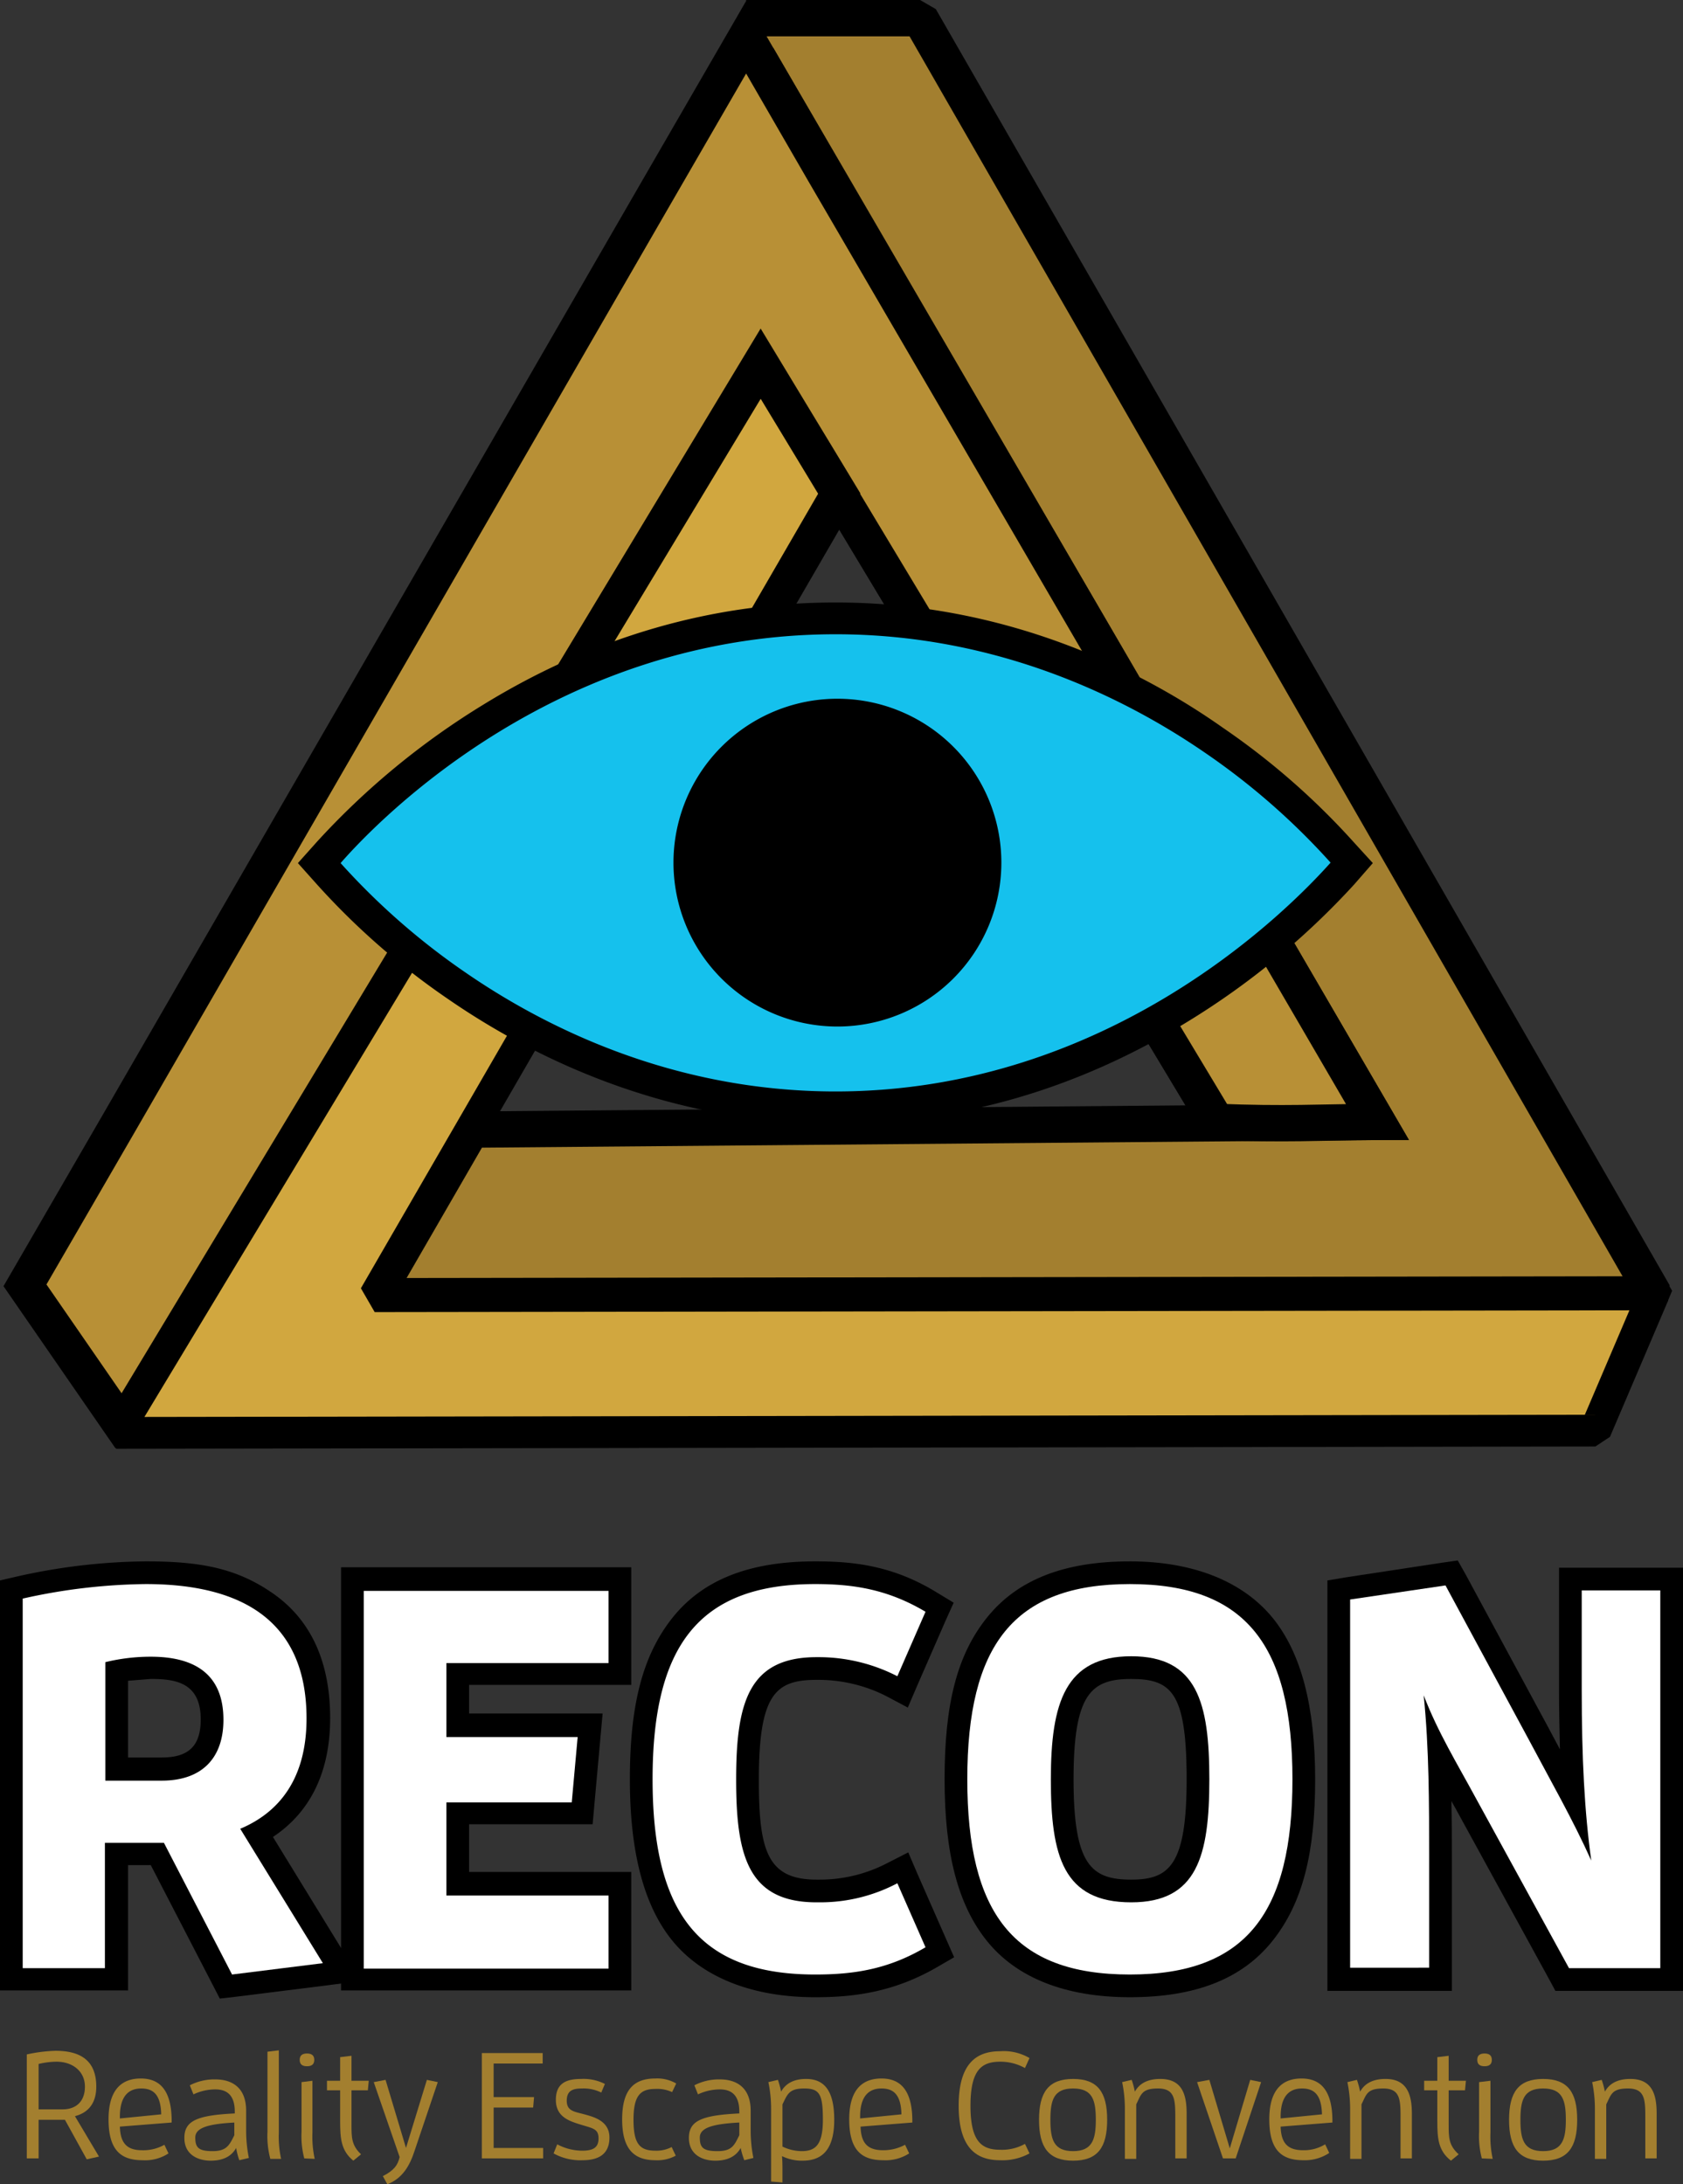
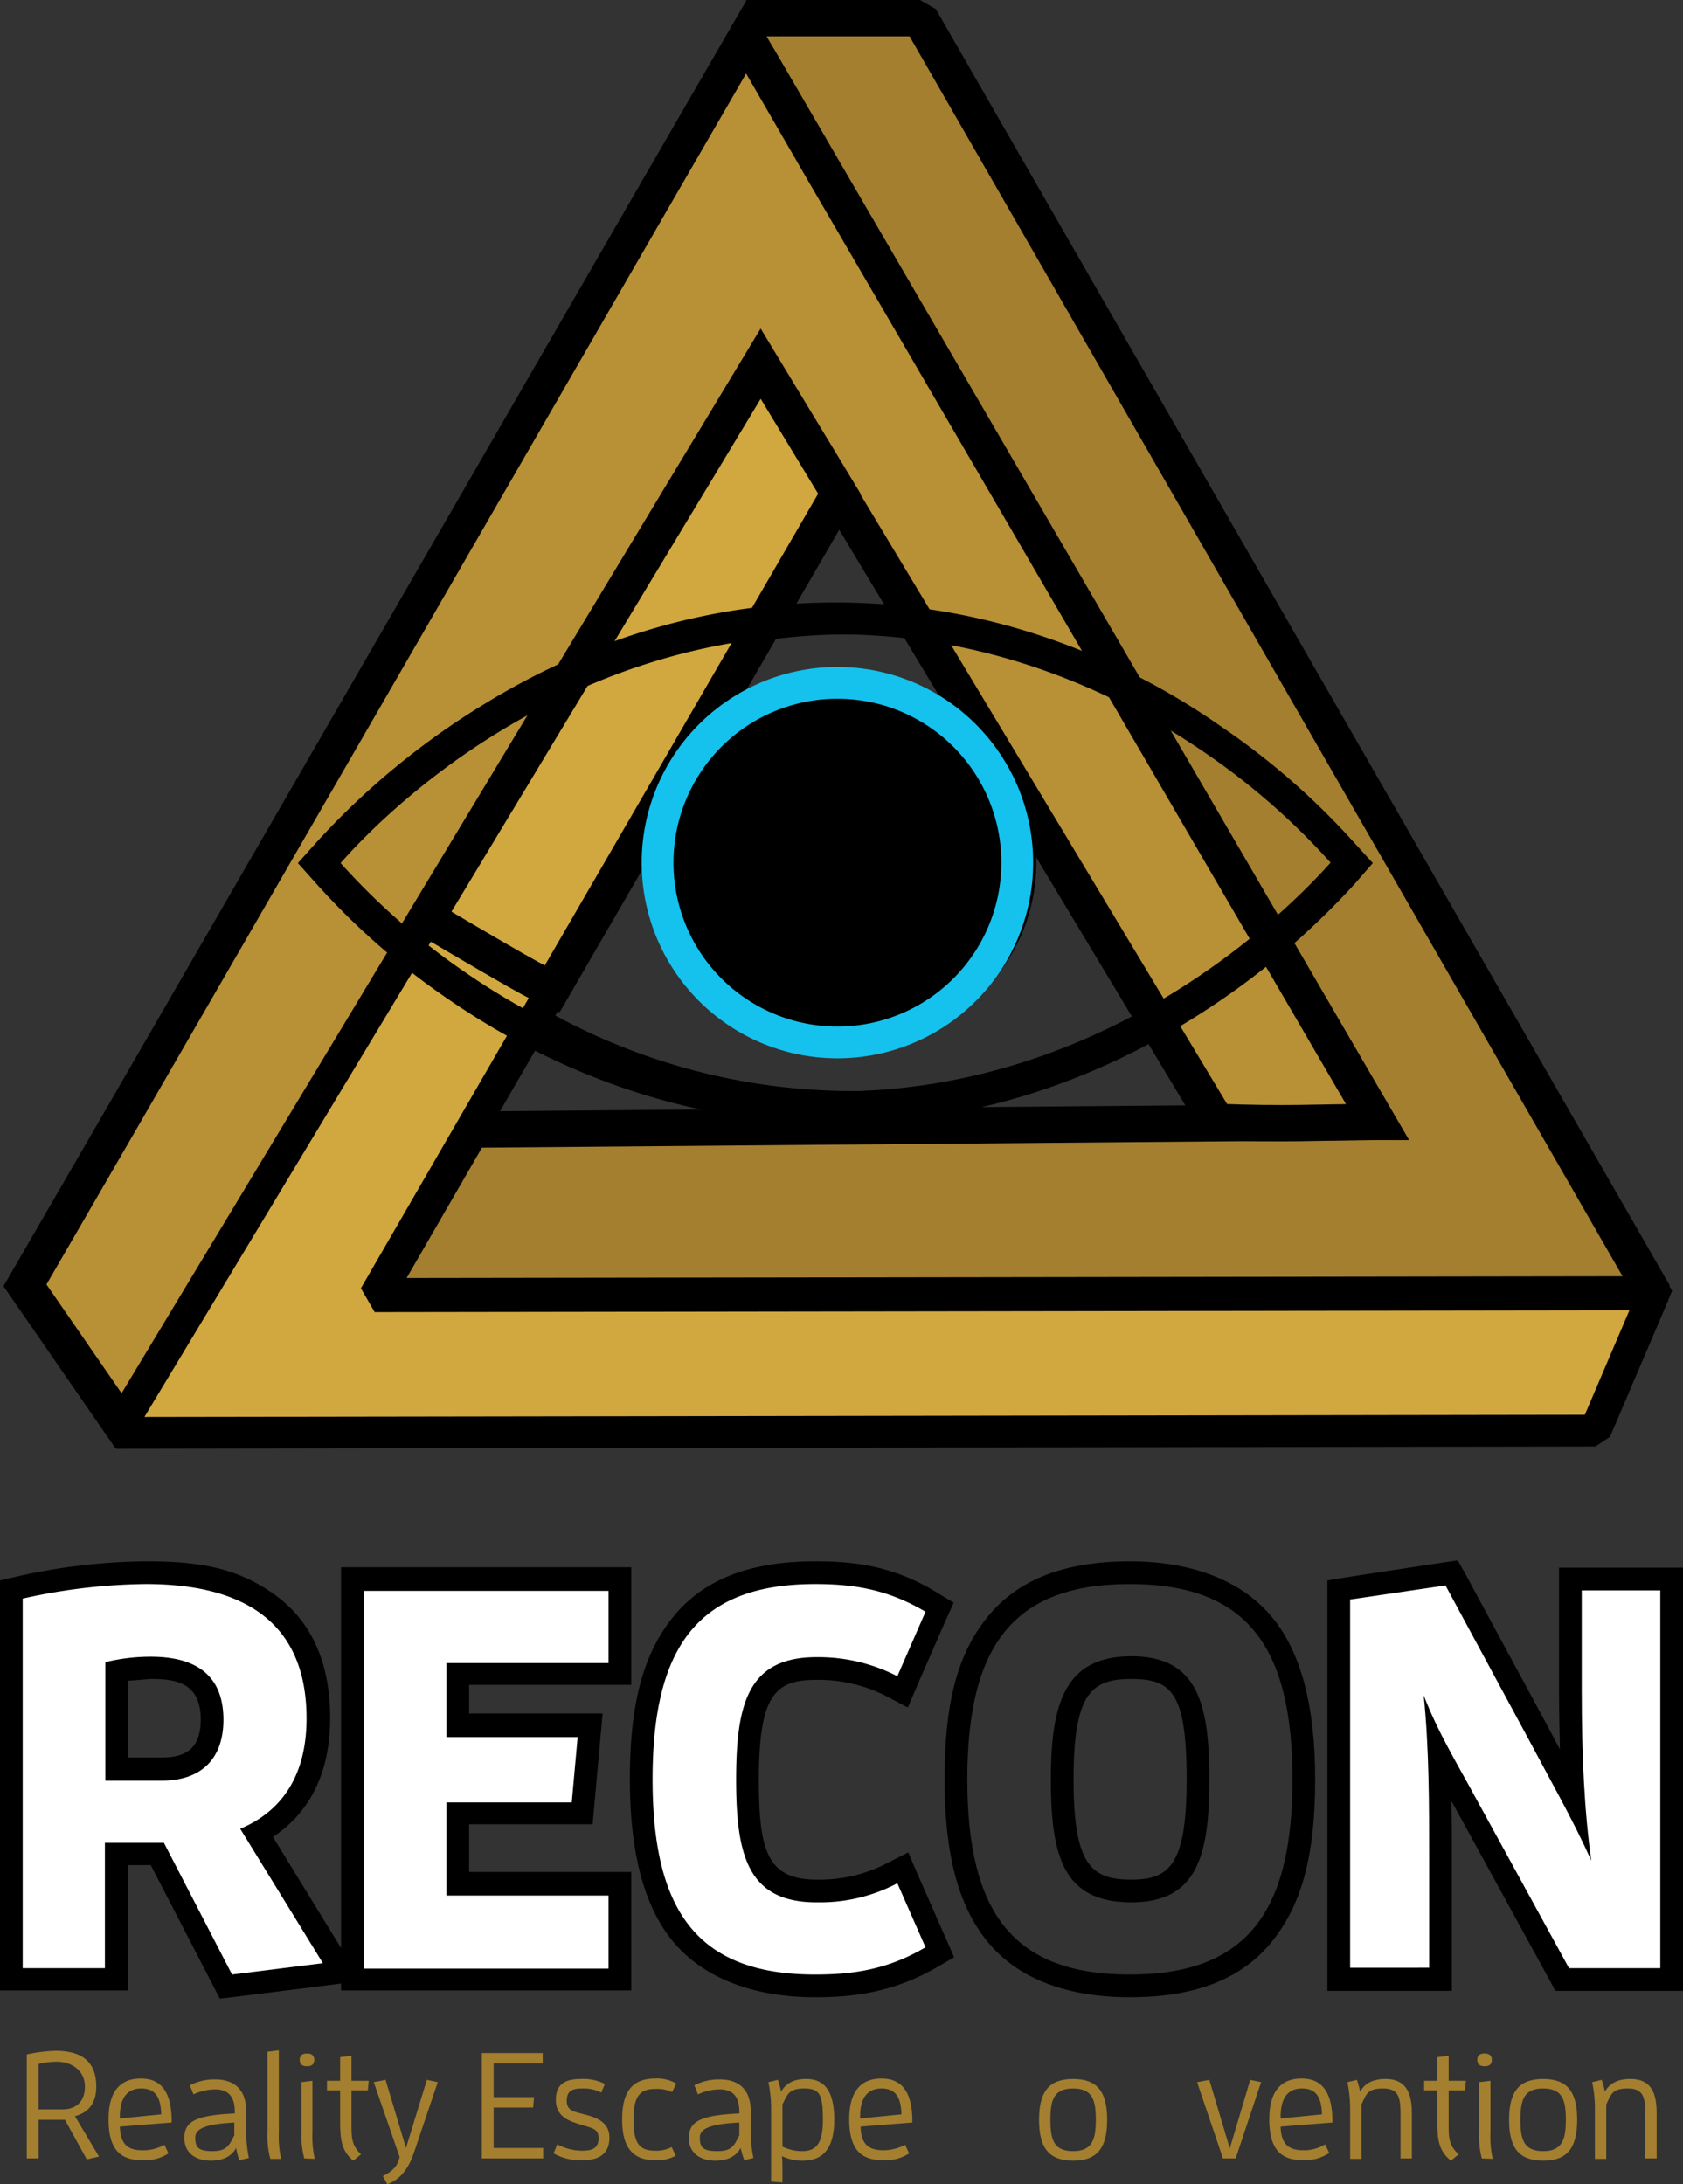
<svg xmlns="http://www.w3.org/2000/svg" viewBox="0 0 370.6 481.1">
  <rect x="0" y="0" width="370.6" height="481.1" fill="#333333" stroke="none" />
  <defs>
    <style>.cls-1,.cls-5{fill:#a37f2f;}.cls-1,.cls-2,.cls-3,.cls-4{stroke:#000;}.cls-1,.cls-3{stroke-linejoin:bevel;}.cls-1,.cls-2,.cls-4{stroke-width:8px;}.cls-2{fill:#b89036;}.cls-2,.cls-4{stroke-miterlimit:10;}.cls-3,.cls-4{fill:#d1a73f;}.cls-3{stroke-width:7px;}.cls-6{fill:#fff;}.cls-7{fill:#15c1ed;}</style>
  </defs>
  <g id="Layer_2" data-name="Layer 2">
    <g id="Layer_1-2" data-name="Layer 1">
      <polygon points="367.2 286.7 364.4 286.7 362.8 284.4 364 282.1 367 282.2 368.2 284.3 367.2 286.7" />
      <path d="M188,153.9a36.1,36.1,0,0,1,5.8,71.7,39,39,0,0,1-5.8.5,36.1,36.1,0,0,1-5.8-71.7,37.9,37.9,0,0,1,5.8-.5m0-4v0h0a47.4,47.4,0,0,0-6.5.5,40.1,40.1,0,0,0,6.4,79.7,47.4,47.4,0,0,0,6.5-.5,40.1,40.1,0,0,0-6.4-79.7Z" />
      <path d="M187.9,139.7a137.9,137.9,0,0,1,18.2,1.2l47.7,82.6a137.7,137.7,0,0,1-134-1.2l46.8-81a138.9,138.9,0,0,1,21.3-1.6m0-4a144.5,144.5,0,0,0-21.8,1.7l-1.9.3-1,1.7-46.8,81-2,3.5,3.5,2a141.6,141.6,0,0,0,137.8,1.2l3.6-2-2.1-3.6-47.7-82.6-1-1.7-1.9-.3a144.4,144.4,0,0,0-18.7-1.2Z" />
      <path d="M248.9,154a136.6,136.6,0,0,1,12.7,6.9l23.6,40.8c-1.8,1.6-3.7,3.3-5.9,5L248.9,154m-9.9-9.3,6.5,11.3,30.4,52.6,2.3,4.1,3.6-3,6-5.1,2.4-2.2-1.6-2.8L265,158.8l-.5-.9-.9-.5c-4.2-2.6-8.6-4.9-13-7.1L239,144.7Z" />
      <path d="M123.1,156,94.7,205.1,88.9,200l21-36.4c4-2.5,8.5-5.2,13.2-7.6m10.3-10-12.2,6.4c-4.3,2.3-8.7,4.8-13.5,7.9l-.8.5-.5.8L85.4,198l-1.6,2.8,2.4,2.2c1.9,1.8,3.9,3.5,5.9,5.2l3.7,3,2.4-4.1,28.4-49.2,6.8-11.9Z" />
      <path class="cls-1" d="M303.3,247.1l-199.5,1.7L82.6,285.5l281.6-.4L202.6,4H164.3" />
      <path class="cls-2" d="M167.5,80.1l100.4,167h35.4L166.8,12.5" />
      <path class="cls-2" d="M85,206.8a112.8,112.8,0,0,1-14-14.5L69.2,190l1.8-2.4c.4-.6,11.2-14.1,30.9-27.9a174.5,174.5,0,0,1,16.8-9.7" />
      <path class="cls-2" d="M178.8,98.9l89.1,148.2c15.3.6,22.3.1,35.4,0L181.4,37.8,164.3,8.2,144.7,42.1,26,247.7,5.5,283.1l23.2,33.6" />
      <path class="cls-3" d="M166.4,81.9,25.6,315.6l325.7-.5,12.8-30-281.6.4L184.1,109.8" />
      <path class="cls-4" d="M184.8,108.7,167.5,80.1,93.9,202.2c26.4,15.6,24.8,14.3,27.7,15.6Z" />
      <path class="cls-5" d="M14.3,466.9H8.5v8.5H5.9V452.5a34,34,0,0,1,6.3-.8c5.1,0,9,1.8,9,7.9,0,3.9-2,5.8-4.7,6.5l5.3,8.9-2.7.6Zm-.5-2.3c2.9,0,4.9-1.7,4.9-5s-2.6-5.5-6.3-5.5a17.4,17.4,0,0,0-3.9.5v10Z" />
      <path class="cls-5" d="M31.4,475.8c-4.5,0-7.5-1.9-7.5-9s3.4-9,7.1-9,6.8,2,6.8,9.4v.3l-11.4.9c.1,4,1.9,5.2,4.9,5.2a9.4,9.4,0,0,0,4.9-1.2l.9,1.9A9.4,9.4,0,0,1,31.4,475.8Zm4.1-10.1c-.1-4.3-1.7-5.7-4.4-5.7s-4.7,1.6-4.7,6.2v.4Z" />
      <path class="cls-5" d="M52,473.1c-1,1.8-2.8,2.8-5.6,2.8s-5.8-1.3-5.8-5,2.6-5,11.1-5.4v-.4c0-3.8-1.9-4.9-4.3-4.9a11.3,11.3,0,0,0-4.8,1.1l-.8-2a11.8,11.8,0,0,1,5.6-1.3c3.7,0,6.8,1.8,6.8,6.9v4.4a30.5,30.5,0,0,0,.6,6l-2.1.5A15.4,15.4,0,0,1,52,473.1Zm-.3-5.6c-5.7.3-8.7,1.1-8.7,3.3s.7,3,3.8,3,3.7-1.3,4.8-3.5v-2.8Z" />
      <path class="cls-5" d="M59.5,475.4a19.4,19.4,0,0,1-.6-5.9V451.9l2.5-.3v18.1a22.8,22.8,0,0,0,.5,5.8H59.5Z" />
      <path class="cls-5" d="M66,453.7c0-1,.6-1.4,1.6-1.4s1.6.4,1.6,1.4-.6,1.4-1.6,1.4S66,454.7,66,453.7Zm1,21.7a19.4,19.4,0,0,1-.6-5.9V458.6l2.4-.3v11.4a22.8,22.8,0,0,0,.5,5.8Z" />
      <path class="cls-5" d="M74.9,467.2v-6.8H72v-2.1h2.9v-5.2l2.5-.3v5.5h3.8l-.2,2.1H77.4v7.5c0,2.9,0,4.6,2.1,6.6l-1.7,1.4C75.1,473.7,74.9,471,74.9,467.2Z" />
      <path class="cls-5" d="M84.3,479.3c2.4-1.2,3.3-2.4,3.7-4.2l-5.7-16.5,2.6-.5,4.5,15,4.6-15,2.4.5-5.1,15.1c-1.1,3.4-2.7,6.1-6,7.4Z" />
      <path class="cls-5" d="M106.1,475.4V452.2h13.4v2.3H108.7v7.4h8.9l-.2,2.3h-8.7v8.9h10.9v2.3Z" />
      <path class="cls-5" d="M128.2,473.7c2.3,0,3.6-.6,3.6-2.7s-1.2-2.2-3.8-3-5.6-1.7-5.6-5.5,2.5-4.6,5.6-4.6a10.4,10.4,0,0,1,5.2,1.1l-.8,1.9a8.6,8.6,0,0,0-4.2-.9c-2,0-3.4.4-3.4,2.7s1.7,2.4,3.9,3,5.5,1.5,5.5,5.1-2.3,5-5.9,5a12.1,12.1,0,0,1-6.4-1.5l.8-2A11.8,11.8,0,0,0,128.2,473.7Z" />
      <path class="cls-5" d="M144.3,475.8c-5,0-7.3-2.8-7.3-9s2.3-9,7.3-9a8.3,8.3,0,0,1,4.6,1.1l-.9,1.9a7.7,7.7,0,0,0-3.7-.7c-3.4,0-4.8,1.6-4.8,6.8s1.3,6.8,4.8,6.8a7.3,7.3,0,0,0,3.6-.8l.9,1.9A8.5,8.5,0,0,1,144.3,475.8Z" />
      <path class="cls-5" d="M163.1,473.1c-1,1.8-2.8,2.8-5.6,2.8s-5.8-1.3-5.8-5,2.6-5,11.1-5.4v-.4c0-3.8-1.9-4.9-4.3-4.9a11.3,11.3,0,0,0-4.8,1.1l-.8-2a11.8,11.8,0,0,1,5.6-1.3c3.7,0,6.8,1.8,6.8,6.9v4.4a30.5,30.5,0,0,0,.6,6l-2,.5A16.2,16.2,0,0,1,163.1,473.1Zm-.3-5.6c-5.7.3-8.7,1.1-8.7,3.3s.7,3,3.9,3,3.7-1.3,4.8-3.5Z" />
      <path class="cls-5" d="M169.8,480.5v-16a28.8,28.8,0,0,0-.6-5.9l2.1-.5a19.7,19.7,0,0,1,.7,2.6c1-1.8,2.8-2.8,5.5-2.8,4.3,0,6.2,3,6.2,9,0,7.5-3.5,9-7,9a9.9,9.9,0,0,1-4.5-1c.1,1.1.1,2.2.1,3.3v2.5Zm6.7-6.7c3,0,4.7-1.3,4.7-6.9s-.7-6.9-4.1-6.9-3.7,1.3-4.8,3.5v9.3A10,10,0,0,0,176.5,473.8Z" />
      <path class="cls-5" d="M194.5,475.8c-4.5,0-7.5-1.9-7.5-9s3.4-9,7.1-9,6.8,2,6.8,9.4v.3l-11.4.9c.1,4,1.9,5.2,5,5.2a10.1,10.1,0,0,0,4.8-1.2l.9,1.9A9.6,9.6,0,0,1,194.5,475.8Zm4-10.1c-.1-4.3-1.7-5.7-4.4-5.7s-4.7,1.6-4.7,6.2v.4Z" />
-       <path class="cls-5" d="M226.7,474.3a12.4,12.4,0,0,1-6.5,1.5c-5.3,0-9.1-2.8-9.1-12s3.8-12,9.1-12a11.2,11.2,0,0,1,6.5,1.5l-1,2.2a11.1,11.1,0,0,0-5.4-1.4c-4,0-6.6,1.6-6.6,9.7s2.6,9.7,6.6,9.7a10.3,10.3,0,0,0,5.4-1.3Z" />
      <path class="cls-5" d="M228.8,466.9c0-6.1,2.1-9,7.5-9s7.5,2.9,7.5,9-2.1,9-7.5,9S228.8,473,228.8,466.9Zm12.5,0c0-4.3-.7-6.9-5-6.9s-5,2.6-5,6.9.7,6.9,5,6.9S241.3,471.1,241.3,466.9Z" />
-       <path class="cls-5" d="M258.8,475.4v-9.3c0-3.8-.2-6.1-3.8-6.1s-3.7,1.3-4.8,3.5v12h-2.5v-11a28.8,28.8,0,0,0-.6-5.9l2.1-.5a19.7,19.7,0,0,1,.7,2.6c1-1.8,2.8-2.8,5.6-2.8,5,0,5.8,3.7,5.8,7.7v9.8Z" />
      <path class="cls-5" d="M269.3,475.4l-5.7-16.8,2.7-.5,4.5,15.1,4.5-15.1,2.4.5-5.6,16.8Z" />
      <path class="cls-5" d="M287,475.8c-4.5,0-7.5-1.9-7.5-9s3.4-9,7.1-9,6.8,2,6.8,9.4v.3l-11.4.9c.1,4,1.9,5.2,5,5.2a8.9,8.9,0,0,0,4.8-1.3l.9,1.9A9.7,9.7,0,0,1,287,475.8Zm4.1-10.1c-.1-4.3-1.7-5.7-4.4-5.7s-4.7,1.6-4.7,6.2v.4Z" />
      <path class="cls-5" d="M308.4,475.4v-9.3c0-3.8-.2-6.1-3.8-6.1s-3.7,1.3-4.8,3.5v12h-2.5v-11a28.8,28.8,0,0,0-.6-5.9l2.1-.5a19.7,19.7,0,0,1,.7,2.6c1-1.8,2.8-2.8,5.6-2.8,4.9,0,5.8,3.7,5.8,7.7v9.8Z" />
      <path class="cls-5" d="M316.5,467.2v-6.8h-2.9v-2.1h2.9v-5.2l2.5-.3v5.5h3.8l-.2,2.1H319v7.5c0,2.9,0,4.6,2.2,6.6l-1.7,1.4C316.7,473.7,316.5,471,316.5,467.2Z" />
      <path class="cls-5" d="M325.3,453.7c0-1,.6-1.4,1.6-1.4s1.6.4,1.6,1.4-.6,1.4-1.6,1.4S325.3,454.7,325.3,453.7Zm1,21.7a19.4,19.4,0,0,1-.6-5.9V458.6l2.5-.3v11.4a22.8,22.8,0,0,0,.5,5.8Z" />
      <path class="cls-5" d="M332.3,466.9c0-6.1,2.1-9,7.5-9s7.5,2.9,7.5,9-2.1,9-7.5,9S332.3,473,332.3,466.9Zm12.5,0c0-4.3-.7-6.9-5-6.9s-5,2.6-5,6.9.7,6.9,5,6.9,5-2.7,5-6.9Z" />
      <path class="cls-5" d="M362.3,475.4v-9.3c0-3.8-.2-6.1-3.8-6.1s-3.7,1.3-4.8,3.5v12h-2.5v-11a28.8,28.8,0,0,0-.6-5.9l2.1-.5a19.7,19.7,0,0,1,.7,2.6c1-1.8,2.8-2.8,5.6-2.8,5,0,5.8,3.7,5.8,7.7v9.8Z" />
      <path class="cls-6" d="M34.6,408.4h-9V436H2.4V350.2l1.9-.4a129.3,129.3,0,0,1,27.6-3.3c17.3,0,38,5.6,38,32.1,0,11.8-4.7,20.5-13.5,25.3l18.8,30.6-25.6,3.2Zm1-18.7c7.3,0,11-3.7,11-10.9,0-4.9-1.4-11.4-13.5-11.4a47.6,47.6,0,0,0-7.5.7v21.6Z" />
      <path d="M32.1,348.9c19.7,0,35.4,7,35.4,29.6,0,13-5.8,20.6-14.6,24.3l18.2,29.6-20,2.5-15-29h-13v27.6H5V352.1a128.7,128.7,0,0,1,27.1-3.2m-8.9,43.3H35.6c9,0,13.6-5.1,13.6-13.4,0-10.5-6.9-13.9-16-13.9a42.1,42.1,0,0,0-10,1.2v26.1m8.9-48.3h0a133.3,133.3,0,0,0-28.2,3.3l-3.9.9v90.3H28.2V410.8h5l13.6,26.3,1.6,3.1,3.5-.4,20-2.5,7.7-1-4.1-6.6L60.1,404.6c6.5-4.3,12.6-12.1,12.6-26.2,0-12.3-4.2-21.5-12.4-27.3s-16.4-7.2-28.2-7.2Zm-3.9,26.3,5-.4c5.3,0,11,.7,11,8.9,0,5.8-2.6,8.4-8.6,8.4H28.2V370.2Z" />
      <polygon class="cls-6" points="77.6 436 77.6 347.8 136.5 347.8 136.5 368.8 100.8 368.8 100.8 380.1 129.9 380.1 128.2 399.5 100.8 399.5 100.8 414.9 136.5 414.9 136.5 436 77.6 436" />
      <path d="M134,350.2v16.1H98.3v16.3h28.9L125.9,397H98.3v20.5H134v16.1H80.1V350.4H134m5-5.2H75.1v93.2H139V412.3H103.3V401.8h27.2l.4-4.5,1.3-14.4.5-5.5H103.3v-6.3H139V345.2Z" />
      <path class="cls-6" d="M179.5,437.4c-26.5,0-38.3-14-38.3-45.5s11.8-45.5,38.3-45.5c7.7,0,16.1.8,25.5,6.4l1.9,1.1-8.1,18.6-2.4-1.2a35.3,35.3,0,0,0-16-3.9h-.7c-11.6,0-15.3,6-15.3,24.5s3.7,24.5,15.2,24.5h.7a34.4,34.4,0,0,0,16-3.9l2.4-1.2,8.1,18.6-1.9,1.1C195.6,436.6,187.2,437.4,179.5,437.4Z" />
      <path d="M179.5,348.9c8.3,0,15.9,1.1,24.3,6.1l-6.2,14.2a37.9,37.9,0,0,0-17.1-4.2h-.7c-15,0-17.7,10.1-17.7,27s2.7,27,17.7,27h.7a36.4,36.4,0,0,0,17.1-4.2l6.2,14.1c-8.3,4.9-15.9,6-24.3,6-25.7,0-35.8-13.7-35.8-43s10.1-43,35.8-43m0-5c-14.4,0-24.7,4-31.4,12.4s-9.4,19.5-9.4,35.6,3.1,27.9,9.4,35.6,17,12.4,31.4,12.4c7.6,0,16.8-.8,26.8-6.6l3.8-2.2-1.8-4.1-6.2-14.1L200,408l-4.7,2.4a32.1,32.1,0,0,1-14.9,3.6h-.6c-10.9,0-12.7-6.5-12.7-22,0-18.9,3.7-22,12.7-22h.6a33,33,0,0,1,14.8,3.6l4.7,2.5,2.1-4.9,6.2-14.2,1.8-4-3.8-2.3c-9.8-6-18.6-6.8-26.7-6.8Z" />
-       <path class="cls-6" d="M248.8,437.4c-26.5,0-38.3-14-38.3-45.5s11.8-45.5,38.3-45.5,38.3,14,38.3,45.5S275.3,437.4,248.8,437.4Zm.3-70.1c-11.5,0-15.2,6-15.2,24.6s3.7,24.6,15.2,24.6,14.7-6,14.7-24.6v-1.6C263.6,372.9,259.9,367.3,249.1,367.3Z" />
      <path d="M248.8,348.9c25.7,0,35.8,13.7,35.8,43s-10.1,43-35.8,43-35.8-13.6-35.8-43,10.1-43,35.8-43m.3,70.1c14.5,0,17.2-10.2,17.2-27.1h0c0-16.9-2.7-27.1-17.2-27.1s-17.7,10.2-17.7,27.1,2.7,27.1,17.7,27.1m-.3-75.1c-14.4,0-24.7,4-31.4,12.3s-9.4,19.2-9.4,35.7,3,27.8,9.4,35.7,17,12.3,31.4,12.3,24.7-4,31.4-12.4,9.4-19.5,9.4-35.6-3.1-27.9-9.4-35.6-17-12.4-31.4-12.4Zm.3,70.1c-8.8,0-12.7-3.2-12.7-22.1s3.9-22.1,12.7-22.1,12,3,12.2,20.7v1.4c0,18.9-3.8,22.1-12.2,22.1Z" />
      <path class="cls-6" d="M344,436l-21.3-38.9-2.7-4.8-3.2-5.8c.3,7.6.3,15.3.3,22.3v27.1H294.7V350.2l24.9-3.8,19,35.2,2.7,5c1.8,3.3,3.5,6.4,5.1,9.5-.5-7-.7-14.9-.7-24.2V347.6H368v88.2H344v.2Z" />
      <path d="M318.3,349.2l18.2,33.7c5.2,9.8,9.8,17.8,13.9,26.9-1.5-10.8-2.1-22.6-2.1-37.7V350.3h17.3v83.2H345.5l-20.6-37.6c-4-7.4-8.3-14.4-11.4-22.5,1.2,11.7,1.2,24.3,1.2,35.4v24.6H297.3V352.3l21-3.1m2.7-5.5-3.5.5-21,3.2-4.2.7v90.4h27.4V408.9c0-3.9,0-8-.1-12.2l.9,1.6,20.6,37.6,1.4,2.6h28.1V345.3H343.3v26.8c0,4.7.1,9.1.2,13.2l-2.5-4.7-18.2-33.7-1.8-3.2Z" />
-       <path class="cls-7" d="M184,243.9c-36.9,0-65.7-14.6-83.5-26.9a157,157,0,0,1-28.1-24.6l-2.1-2.3,2.1-2.3c10.7-12.1,50.5-51.5,111.6-51.5,36.9,0,65.8,14.6,83.5,26.9a157,157,0,0,1,28.1,24.6l2.1,2.3-2.1,2.3C284.9,204.4,245.2,243.9,184,243.9Zm0-86.5A32.6,32.6,0,1,0,216.5,190,32.6,32.6,0,0,0,184,157.4v0Z" />
      <path d="M184,139.7c35.9,0,64.1,14.2,81.5,26.2A153.9,153.9,0,0,1,293,190c-9.1,10.2-48.5,50.4-109,50.4-35.9,0-64.1-14.2-81.5-26.2A153.9,153.9,0,0,1,75,190.1c9-10.3,48.4-50.4,109-50.4m0,86.4h0a36.1,36.1,0,0,0,0-72.2h0a36.1,36.1,0,0,0,0,72.2m0-93.4c-27,0-53.1,7.5-77.4,22.4a168.9,168.9,0,0,0-36.8,30.3l-4.2,4.7,4.2,4.7A160.7,160.7,0,0,0,98.6,220c18.1,12.5,47.6,27.5,85.4,27.5,27,0,53.1-7.5,77.4-22.4a169.2,169.2,0,0,0,36.8-30.3l4.1-4.7-4.2-4.6a160.7,160.7,0,0,0-28.8-25.2c-18-12.7-47.5-27.6-85.3-27.6Zm0,93.4v-7A29,29,0,0,1,154.9,190,29.1,29.1,0,1,1,184,219.1v7Z" />
      <circle cx="184.4" cy="190" r="39.6" />
      <path class="cls-7" d="M184.4,153.9A36.1,36.1,0,1,1,148.3,190a36.1,36.1,0,0,1,36.1-36.1m0-7A43.1,43.1,0,1,0,227.5,190a43.1,43.1,0,0,0-43.1-43.1Z" />
    </g>
  </g>
</svg>